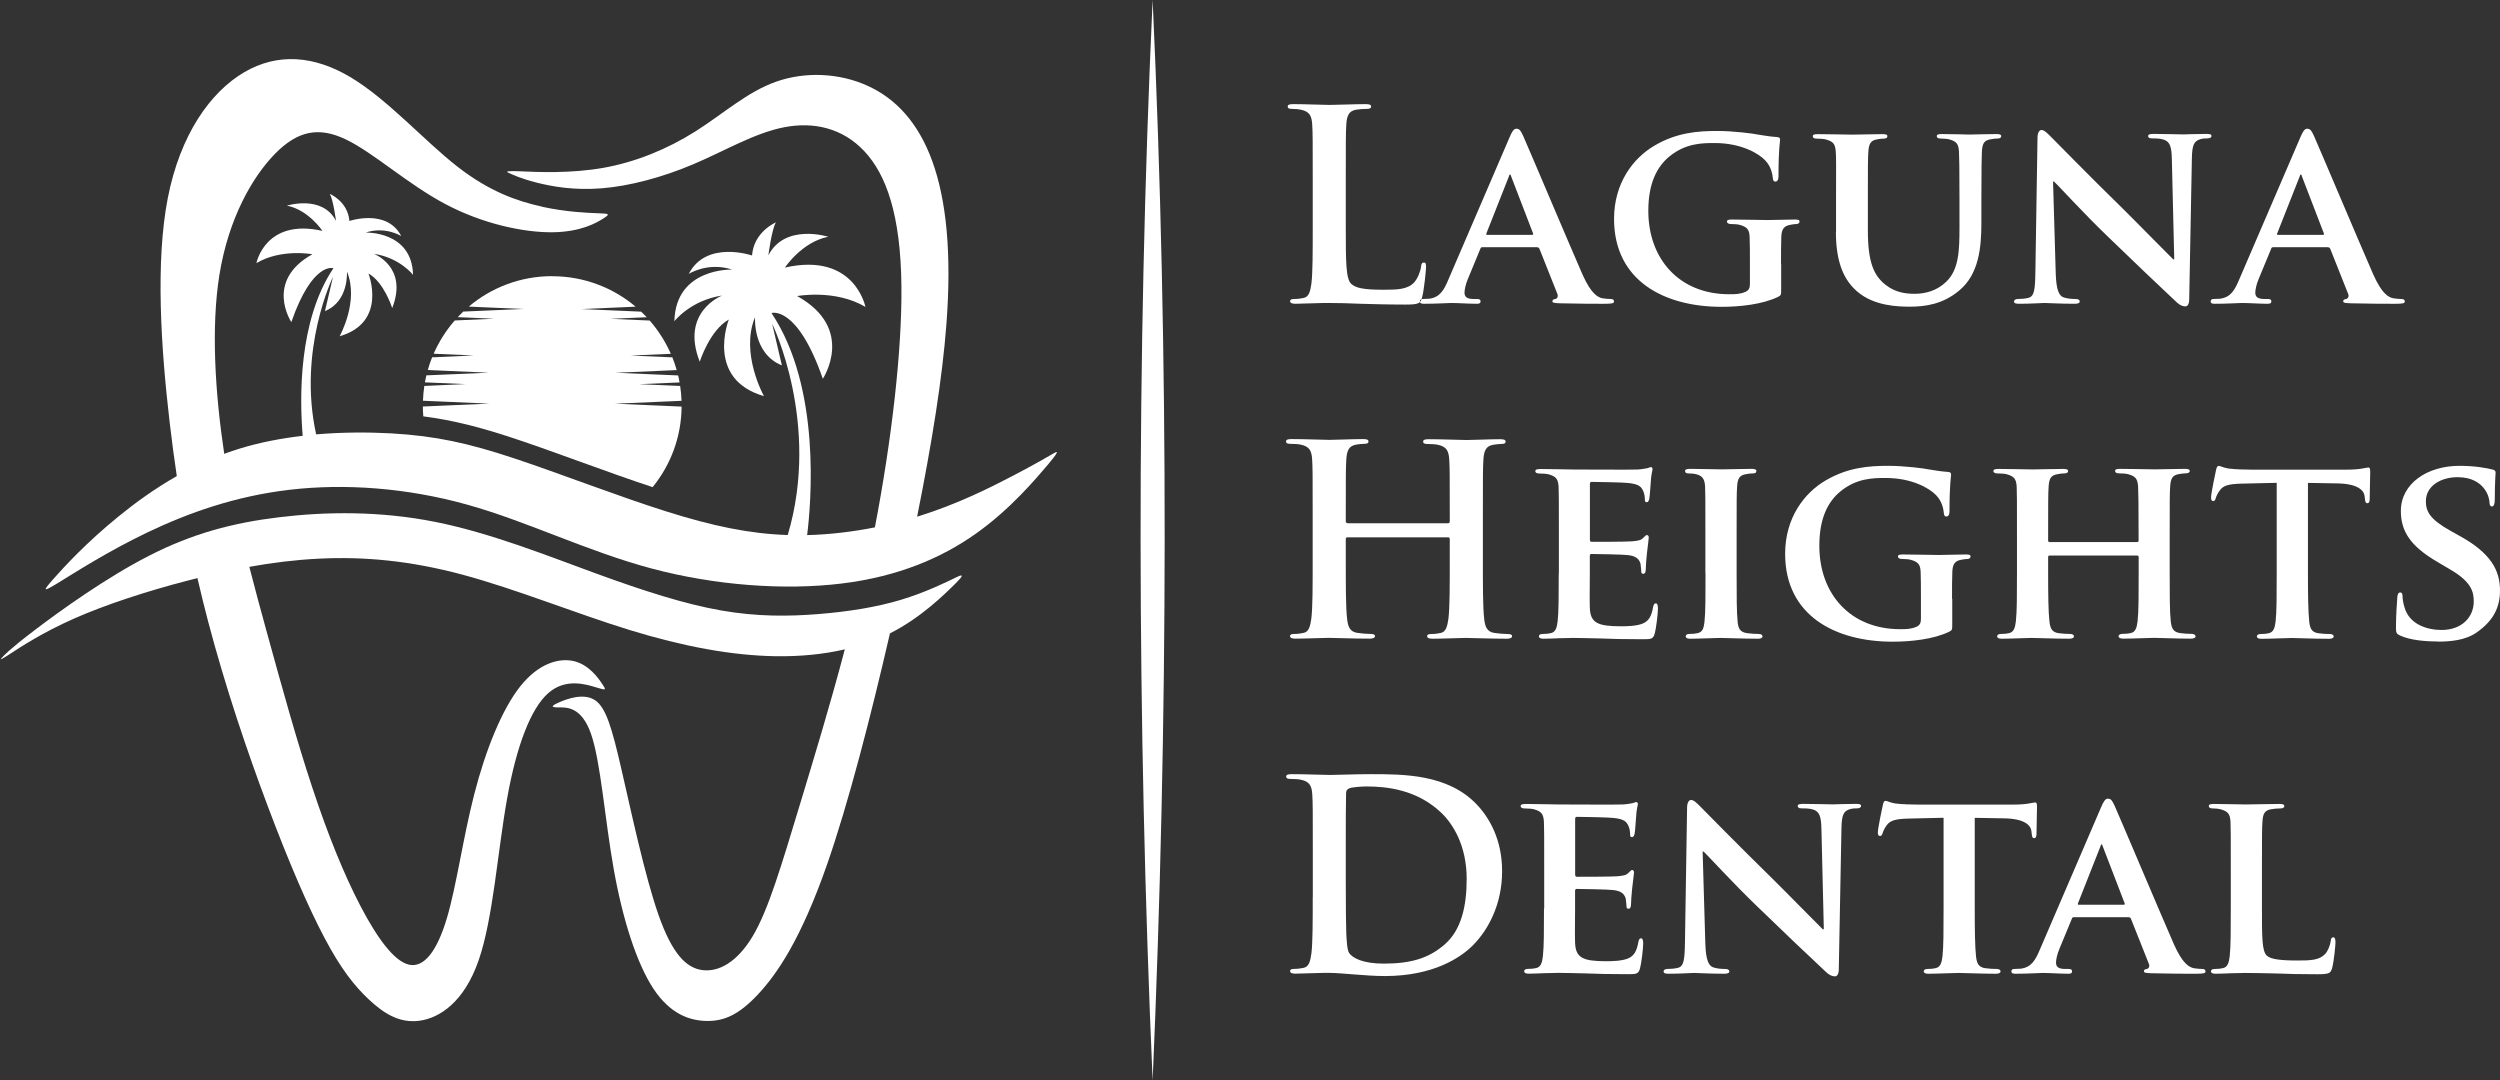
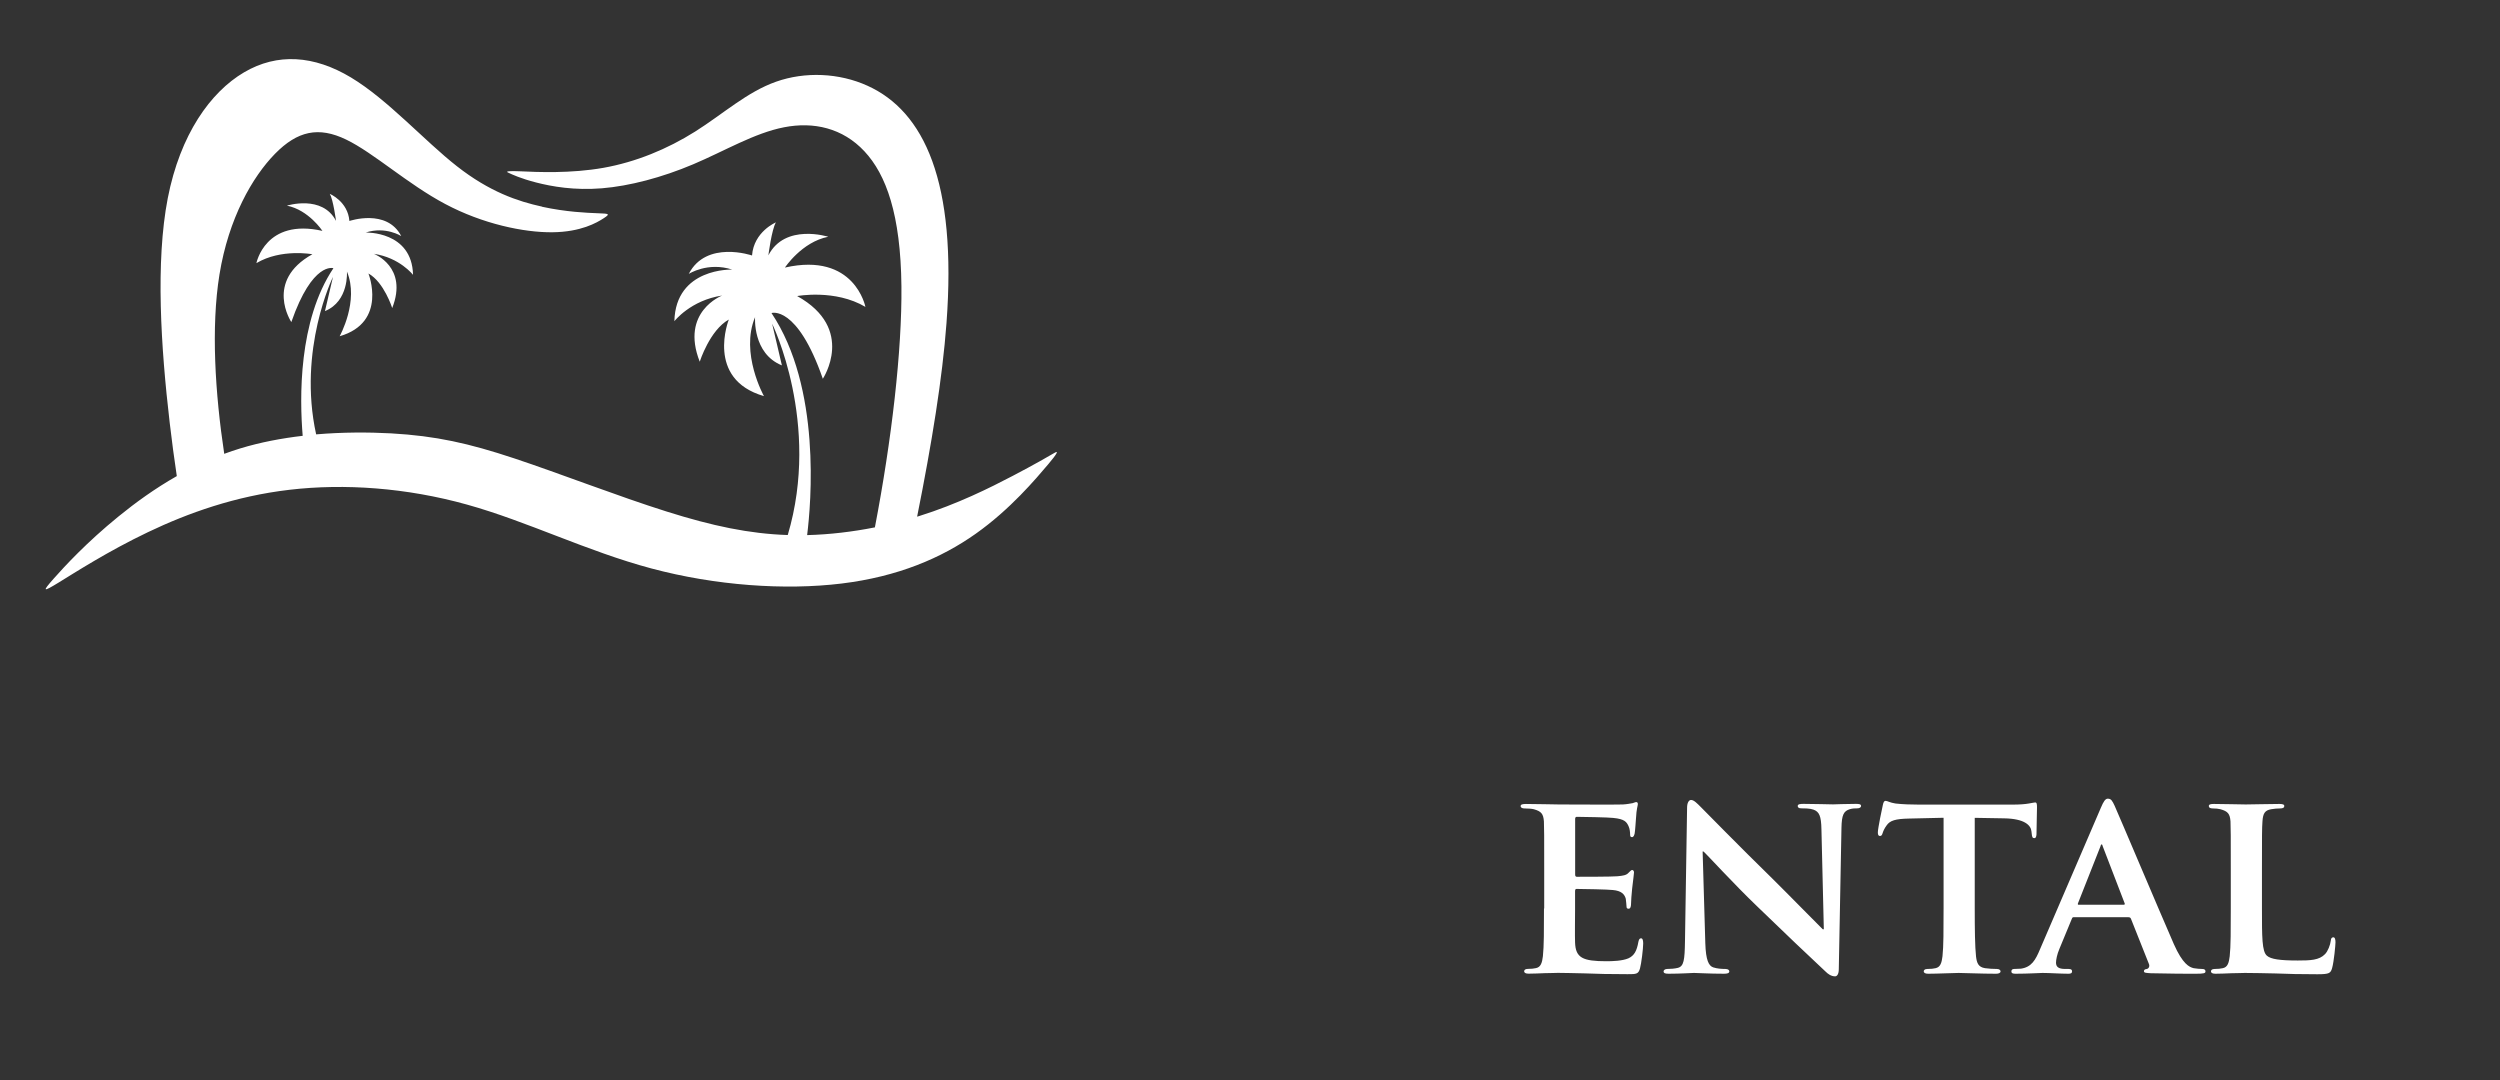
<svg xmlns="http://www.w3.org/2000/svg" id="Layer_2" data-name="Layer 2" viewBox="0 0 345.73 149.42">
  <rect x="0" y="0" width="345.73" height="149.42" fill="#333333" stroke="none" />
  <defs>
    <style> .cls-1 { fill: #fff; fill-rule: evenodd; stroke-width: 0px; } </style>
  </defs>
  <g id="Layer_1-2" data-name="Layer 1">
    <g>
      <g>
-         <path class="cls-1" d="M27.31,79.97c.46,1.99.94,3.96,1.46,5.93,2.38,9.06,5.45,18.13,8.32,25.75s5.53,13.8,7.79,18.06c2.26,4.27,4.12,6.63,6.14,8.52,2.02,1.89,4.21,3.31,6.99,2.93,2.78-.38,6.17-2.56,8.18-8.35,2.01-5.79,2.64-15.19,3.95-22.44,1.3-7.26,3.27-12.38,5.66-14.5,2.39-2.12,5.18-1.25,6.61-.82s1.48.44.88-.45c-.59-.88-1.84-2.65-3.88-3.16-2.05-.5-4.9.26-7.45,3.46-2.55,3.2-4.81,8.83-6.38,14.95-1.57,6.12-2.46,12.72-3.8,17.19-1.34,4.47-3.13,6.82-5.2,6.37-2.07-.45-4.42-3.69-6.72-8.09s-4.54-9.95-6.67-16.4c-2.14-6.44-4.17-13.78-6.25-21.34-.83-3.01-1.66-6.05-2.46-9.19,3.15-.57,6.35-.97,9.61-1.13,6.21-.31,12.61.26,19.93,2.23,7.32,1.97,15.57,5.33,23.03,7.63,7.47,2.3,14.15,3.53,20.17,3.63,3.44.05,6.67-.26,9.61-.95-2.09,7.91-4.29,15.1-6.06,20.96-2.77,9.14-4.5,15.02-6.65,18.66-2.15,3.63-4.71,5.02-6.96,4.74-2.25-.28-4.19-2.22-6.09-7.62-1.9-5.4-3.77-14.26-5.12-20.1-1.34-5.83-2.16-8.64-3.7-9.63-1.54-.99-3.81-.18-4.95.33-1.14.5-1.14.69-.08.69s3.17-.18,4.51,3.66c1.34,3.84,1.9,11.72,3.14,18.7s3.19,13.07,5.51,16.57c2.32,3.5,5.02,4.4,7.37,4.43,2.35.03,4.36-.8,7.03-3.63,2.67-2.84,5.99-7.68,9.59-18,2.92-8.36,6.01-20.3,8.7-31.97,4.23-2.13,7.44-5.29,9.06-6.89q1.64-1.61.19-.9c-1.45.71-4.34,2.13-7.73,3.15-3.39,1.02-7.28,1.64-11.4,1.97-4.12.33-8.48.38-13.48-.5-5-.88-10.64-2.68-17.37-5.14-6.73-2.46-14.55-5.59-22.18-7.11-7.63-1.52-15.07-1.42-21.54-.64-6.47.78-11.97,2.25-17.92,5.28-5.95,3.03-12.35,7.63-15.9,10.33-3.55,2.7-4.27,3.51-4.62,3.91q-.36.4,1.16-.59c1.52-1,4.55-2.99,8.89-4.91,4.34-1.92,9.98-3.77,15.81-5.28.42-.11.84-.22,1.26-.32Z" />
        <path class="cls-1" d="M74.98,28.58c-3.37-.73-7.29-2.06-11.79-5.59-4.5-3.52-9.58-9.23-14.66-12.28-5.08-3.05-10.16-3.43-14.79-.7-4.63,2.73-8.82,8.57-10.54,17.4-1.71,8.82-.95,20.63.27,31.07.3,2.53.62,4.98.98,7.36-3.04,1.73-5.74,3.69-8.07,5.59-4.39,3.57-7.45,6.89-8.99,8.63-1.53,1.74-1.53,1.88.74.49,2.27-1.39,6.81-4.32,12.34-6.96,5.53-2.64,12.05-4.98,19.6-5.86,7.55-.88,16.12-.29,24.51,2.05,8.39,2.34,16.59,6.45,25.49,8.83,8.9,2.38,18.5,3.04,26.3,2.09,7.8-.95,13.81-3.52,18.57-6.89,4.76-3.37,8.28-7.55,10.04-9.63q1.76-2.09.88-1.57c-.88.51-2.64,1.54-5.79,3.19-3.15,1.65-7.69,3.92-12.97,5.57l-.27.08c2.04-10.18,3.5-19.19,4.06-26.75.73-9.76-.03-17.1-1.97-22.43-1.94-5.33-5.05-8.65-8.97-10.42-3.91-1.77-8.62-1.97-12.63-.55-4.02,1.42-7.34,4.47-11.18,6.89-3.84,2.42-8.2,4.22-12.7,5.02-4.5.8-9.14.59-11.46.48q-2.32-.1-1.73.17c.59.28,1.77.83,3.91,1.38s5.26,1.11,9.07.8c3.81-.31,8.31-1.49,12.63-3.32,4.33-1.83,8.48-4.33,12.57-5.12,4.08-.8,8.1.1,11.11,3.32,3.01,3.22,5.02,8.76,5.12,18.66.09,8.88-1.35,21.27-3.67,33.35-3.07.61-6.25.99-9.37,1.07.55-4.42,1.96-20.42-4.93-30.71,0,0,3.53-1.18,7.1,9.09,0,0,4.6-6.91-3.55-11.44,0,0,5.26-.98,9.44,1.5,0,0-1.48-7.62-11.13-5.44,0,0,2.33-3.54,5.99-4.26,0,0-5.98-1.9-8.28,2.57,0,0,.45-3.56,1.04-4.56,0,0-3.05,1.28-3.3,4.58,0,0-6.32-2.17-8.75,2.55,0,0,2.61-1.7,6.01-.6,0,0-7.82-.29-8,7.14,0,0,2.24-2.9,6.61-3.55,0,0-5.83,2.22-3.1,9.15,0,0,1.38-4.36,4.02-5.83,0,0-3.28,8.24,4.86,10.59,0,0-3.32-5.94-1.23-10.92,0,0-.37,5.03,3.71,6.67l-1.35-5.77s6.75,13.78,2.16,29.23c-5.3-.17-10.44-1.26-16.72-3.24-6.74-2.12-14.8-5.27-21.1-7.36-6.3-2.09-10.84-3.11-17.04-3.46-3.15-.17-6.72-.17-10.36.14-2.58-11.75,2.33-21.78,2.33-21.78l-1.11,4.73c3.34-1.35,3.04-5.47,3.04-5.47,1.71,4.09-1.01,8.95-1.01,8.95,6.67-1.93,3.98-8.68,3.98-8.68,2.16,1.2,3.29,4.78,3.29,4.78,2.24-5.69-2.54-7.5-2.54-7.5,3.58.53,5.42,2.91,5.42,2.91-.14-6.08-6.56-5.85-6.56-5.85,2.78-.9,4.93.49,4.93.49-1.99-3.86-7.17-2.09-7.17-2.09-.21-2.71-2.71-3.75-2.71-3.75.48.82.86,3.74.86,3.74-1.89-3.66-6.79-2.11-6.79-2.11,3,.59,4.91,3.49,4.91,3.49-7.91-1.79-9.13,4.46-9.13,4.46,3.42-2.04,7.74-1.23,7.74-1.23-6.68,3.72-2.91,9.38-2.91,9.38,2.93-8.42,5.82-7.45,5.82-7.45-4.87,7.27-4.68,18.03-4.25,23.18-2.93.34-5.87.9-8.63,1.74-.75.23-1.5.48-2.22.75-1.26-8.38-1.84-17.5-.66-24.79,1.27-7.81,4.57-13.52,7.68-16.7,3.11-3.17,6.03-3.81,9.84-1.97s8.51,6.16,13.7,8.91c5.19,2.76,10.88,3.95,14.82,3.91,3.94-.04,6.13-1.31,7.1-1.94.97-.63.71-.63-.82-.69-1.53-.06-4.35-.17-7.72-.9Z" />
-         <path class="cls-1" d="M76.37,38.2c4.39,0,8.42,1.59,11.53,4.21l-1.99.09-5.53.24,5.53.24,2.76.12c.26.25.52.51.77.77l-5.01.22,5.42.24c1.19,1.37,2.18,2.92,2.92,4.6h-.03s-5.53.24-5.53.24l5.53.24h.24c.23.58.43,1.17.6,1.77l-2.9.13-5.53.24,5.53.24,3.1.13c.08.32.15.64.2.97h-.05s-5.53.24-5.53.24l5.53.24h.13c.1.68.17,1.36.19,2.06l-3.66.16-5.53.24,5.53.24,3.67.16c-.03,4.22-1.53,8.1-4.01,11.14-6.3-2.08-13.43-4.84-19.13-6.73-4.7-1.56-8.42-2.52-12.58-3.06-.04-.45-.06-.9-.06-1.36l3.67-.16,5.53-.24-5.53-.24-3.66-.16c.03-.69.09-1.38.19-2.05h.13s5.53-.25,5.53-.25l-5.53-.24h-.05c.06-.33.13-.65.2-.97l3.1-.13,5.53-.24-5.53-.24-2.9-.13c.17-.6.37-1.19.6-1.76h.24s5.53-.25,5.53-.25l-5.53-.24h-.03c.74-1.69,1.73-3.24,2.92-4.6l5.42-.24-5.01-.22c.25-.26.5-.52.76-.77l2.76-.12,5.53-.24-5.53-.24-1.99-.09c3.11-2.63,7.14-4.21,11.53-4.21Z" />
      </g>
      <g>
-         <path class="cls-1" d="M186.11,24.99c0-5.55,0-6.57.07-7.74.07-1.28.37-1.9,1.35-2.08.44-.07,1.02-.11,1.42-.11.44,0,.66-.07.66-.33s-.26-.33-.77-.33c-1.42,0-4.09.11-4.96.11-.99,0-3.29-.11-5-.11-.55,0-.8.07-.8.33s.22.33.62.33c.47,0,.91.04,1.2.11,1.2.26,1.5.84,1.57,2.08.07,1.17.07,2.19.07,7.74v6.42c0,3.36,0,6.24-.18,7.78-.15,1.06-.33,1.86-1.06,2.01-.33.07-.77.15-1.31.15-.44,0-.58.11-.58.29,0,.26.26.37.73.37.73,0,1.68-.07,2.52-.07.88-.04,1.68-.04,2.08-.04,1.5,0,2.81.04,4.45.11,1.64.04,3.54.11,6.17.11,1.9,0,2.08-.18,2.3-.99.29-1.06.55-3.8.55-4.2,0-.44-.04-.62-.29-.62-.29,0-.37.22-.4.55-.07.69-.51,1.72-.95,2.19-.91.99-2.34,1.02-4.27,1.02-2.85,0-3.8-.26-4.42-.8-.77-.66-.77-3.18-.77-7.85v-6.42h0ZM212.57,34.19h-7.56c-.18,0-.22.04-.29.22l-1.72,4.16c-.33.77-.47,1.53-.47,1.9,0,.55.29.88,1.28.88h.47c.4,0,.47.15.47.33,0,.26-.18.33-.51.33-1.06,0-2.56-.11-3.58-.11-.33,0-2.04.11-3.72.11-.4,0-.58-.07-.58-.33,0-.18.11-.33.37-.33.29,0,.66-.04.95-.04,1.46-.22,2.01-1.17,2.66-2.74l8.4-19.53c.36-.88.62-1.24.95-1.24.47,0,.62.29.95.99.77,1.72,6.13,14.42,8.18,19.11,1.24,2.8,2.15,3.19,2.74,3.34.47.07.84.11,1.2.11.29,0,.44.11.44.33,0,.26-.18.33-1.39.33-1.13,0-3.47,0-6.17-.07-.58-.04-.95-.04-.95-.26,0-.18.07-.29.4-.33.22-.04.44-.33.29-.69l-2.48-6.24c-.07-.18-.18-.22-.33-.22h0ZM205.67,32.48h6.2c.15,0,.18-.07.15-.18l-3.03-7.88c-.04-.11-.07-.29-.15-.29-.11,0-.15.18-.18.29l-3.1,7.85c-.07.15,0,.22.11.22h0ZM246.3,36.49c0-1.53,0-2.77.04-3.72.04-1.09.37-1.53,1.24-1.68.37-.07.62-.11.88-.11.22,0,.4-.15.4-.33,0-.26-.22-.29-.66-.29-1.06,0-2.74.07-3.76.07-.95,0-3.25-.07-4.93-.07-.44,0-.69.04-.69.29,0,.18.22.33.51.33.44,0,.99.04,1.24.11,1.02.29,1.35.62,1.39,1.68.04.95.04,2.12.04,3.65v2.85c0,.55-.15.88-.62,1.09-.77.33-1.42.33-2.26.33-6.86,0-11.17-4.85-11.17-11.53,0-3.8,1.17-6.1,2.96-7.56,2.23-1.79,4.45-1.82,6.21-1.82,3.61,0,6.02,1.39,6.97,2.37.84.88,1.02,1.86,1.09,2.56.04.26.11.4.33.4.26,0,.44-.22.44-.69,0-3.91.22-4.75.22-5.11,0-.22-.07-.33-.44-.36-.77-.04-1.9-.22-2.56-.33-.66-.15-3.47-.51-5.69-.51-2.7,0-5.59.22-8.65,2.01-2.96,1.72-5.62,5.18-5.62,10.15,0,8.58,6.97,12.16,14.86,12.16,2.52,0,5.69-.33,7.85-1.39.4-.22.4-.26.4-1.1v-3.43h0ZM253.89,32.08c0,4.49,1.28,6.79,2.92,8.21,2.34,2.04,5.66,2.12,7.34,2.12,2.08,0,4.53-.33,6.79-2.23,2.7-2.23,3.07-5.88,3.07-9.34v-3.32c0-4.71.04-5.58.07-6.57.07-1.09.29-1.53,1.17-1.68.4-.07.58-.11.95-.11s.55-.11.55-.33-.22-.29-.66-.29c-1.24,0-3.39.07-3.76.07-.04,0-2.19-.07-3.83-.07-.44,0-.66.07-.66.29s.18.33.55.33.91.04,1.17.11c1.02.29,1.28.62,1.35,1.68.04.99.07,1.86.07,6.57v3.91c0,3.18-.07,5.88-1.86,7.56-1.28,1.24-2.92,1.64-4.31,1.64-1.09,0-2.63-.11-4.05-1.24-1.57-1.24-2.45-2.99-2.45-7.52v-4.34c0-4.71,0-5.58.07-6.57.07-1.09.33-1.53,1.17-1.68.4-.07.58-.11.95-.11.33,0,.51-.11.51-.33s-.22-.29-.69-.29c-1.17,0-3.32.07-4.12.07-.95,0-3.1-.07-4.82-.07-.47,0-.69.07-.69.29s.18.33.55.33c.44,0,.99.04,1.24.11,1.02.29,1.31.58,1.39,1.68.07.99.04,1.86.04,6.57v4.56h0ZM283.93,25.1h.11c.62.55,4.01,4.31,7.51,7.67,3.36,3.25,7.37,7.08,9.37,8.94.33.33.77.66,1.32.66.26,0,.51-.29.51-.99l.37-19.57c.04-1.75.29-2.3,1.17-2.56.4-.11.66-.11.99-.11.36,0,.55-.15.55-.33,0-.26-.29-.29-.73-.29-1.57,0-2.77.07-3.14.07-.7,0-2.42-.07-4.09-.07-.48,0-.8.04-.8.29,0,.18.11.33.51.33.44,0,1.2,0,1.68.18.77.29,1.06.84,1.09,2.74l.33,13.8h-.15c-.47-.44-4.75-4.82-6.93-6.97-4.67-4.56-9.48-9.49-9.89-9.89-.55-.55-.99-1.02-1.39-1.02-.33,0-.55.44-.55,1.06l-.29,18.4c-.04,2.7-.15,3.54-.99,3.76-.44.11-1.02.15-1.46.15-.29,0-.51.15-.51.33,0,.29.29.33.73.33,1.64,0,3.18-.11,3.47-.11.58,0,2.08.11,4.16.11.44,0,.73-.07.73-.33,0-.18-.18-.33-.55-.33-.51,0-1.13-.04-1.68-.22-.61-.22-1.02-.95-1.09-3.36l-.37-12.67h0ZM321.93,34.19h-7.56c-.18,0-.22.04-.29.22l-1.72,4.16c-.33.77-.47,1.53-.47,1.9,0,.55.29.88,1.28.88h.47c.4,0,.47.15.47.33,0,.26-.18.33-.51.33-1.06,0-2.55-.11-3.58-.11-.33,0-2.04.11-3.72.11-.4,0-.58-.07-.58-.33,0-.18.11-.33.37-.33.29,0,.66-.04.95-.04,1.46-.22,2.01-1.17,2.66-2.74l8.4-19.53c.37-.88.62-1.24.95-1.24.47,0,.62.29.95.99.77,1.72,6.13,14.42,8.18,19.11,1.24,2.8,2.15,3.19,2.74,3.34.47.07.84.11,1.2.11.29,0,.44.11.44.33,0,.26-.18.33-1.39.33-1.13,0-3.47,0-6.17-.07-.58-.04-.95-.04-.95-.26,0-.18.07-.29.4-.33.22-.04.44-.33.29-.69l-2.48-6.24c-.07-.18-.18-.22-.33-.22h0ZM315.03,32.48h6.2c.15,0,.18-.07.15-.18l-3.03-7.88c-.04-.11-.07-.29-.15-.29-.11,0-.15.18-.18.29l-3.1,7.85c-.07.15,0,.22.11.22h0ZM186.33,72.34c-.11,0-.22-.07-.22-.26v-.77c0-5.55,0-6.57.07-7.74.07-1.28.37-1.9,1.35-2.08.44-.07.77-.11,1.06-.11.44,0,.66-.07.66-.33s-.26-.33-.77-.33c-1.42,0-3.72.11-4.6.11-.99,0-3.29-.11-5.26-.11-.51,0-.77.07-.77.33s.22.33.62.33c.51,0,1.13.04,1.42.11,1.2.26,1.5.84,1.57,2.08.07,1.17.07,2.19.07,7.74v6.42c0,3.36,0,6.24-.18,7.78-.15,1.06-.33,1.86-1.06,2.01-.33.07-.77.15-1.31.15-.44,0-.58.11-.58.29,0,.26.26.36.73.36,1.46,0,3.76-.11,4.6-.11,1.02,0,3.32.11,5.69.11.44,0,.73-.11.73-.36,0-.18-.18-.29-.58-.29-.55,0-1.35-.07-1.86-.15-1.09-.15-1.31-.95-1.42-1.97-.18-1.57-.18-4.45-.18-7.81v-3.21c0-.18.11-.22.22-.22h13.94c.11,0,.22.07.22.22v3.21c0,3.36,0,6.24-.18,7.78-.15,1.06-.33,1.86-1.06,2.01-.33.07-.77.15-1.31.15-.44,0-.58.11-.58.29,0,.26.26.36.77.36,1.42,0,3.72-.11,4.56-.11,1.02,0,3.32.11,5.69.11.44,0,.73-.11.73-.36,0-.18-.18-.29-.58-.29-.55,0-1.35-.07-1.86-.15-1.09-.15-1.31-.95-1.42-1.97-.18-1.57-.18-4.45-.18-7.81v-6.42c0-5.55,0-6.57.07-7.74.07-1.28.37-1.9,1.35-2.08.44-.07.77-.11,1.06-.11.44,0,.66-.07.66-.33s-.26-.33-.77-.33c-1.42,0-3.72.11-4.6.11-.99,0-3.29-.11-5.26-.11-.51,0-.77.07-.77.33s.22.33.62.33c.51,0,1.13.04,1.42.11,1.2.26,1.5.84,1.57,2.08.07,1.17.07,2.19.07,7.74v.77c0,.18-.11.26-.22.26h-13.94ZM215.56,79.31c0,2.85,0,5.29-.15,6.61-.11.91-.29,1.5-.95,1.64-.29.07-.66.11-1.13.11-.4,0-.51.18-.51.33,0,.22.22.33.62.33.66,0,1.46-.04,2.23-.07.77,0,1.46-.04,1.82-.04.95,0,2.15.04,3.72.07,1.57.07,3.5.11,5.91.11,1.2,0,1.5,0,1.72-.8.18-.62.44-2.74.44-3.43,0-.33-.04-.73-.29-.73-.22,0-.29.15-.37.47-.22,1.28-.58,1.93-1.39,2.3-.84.37-2.19.4-3.03.4-3.29,0-4.27-.47-4.34-2.59-.04-.91,0-3.54,0-4.6v-2.48c0-.18.04-.33.18-.33.8,0,4.45.07,5.04.15,1.2.11,1.61.58,1.79,1.2.07.4.07.8.11,1.13,0,.15.07.26.29.26.29,0,.33-.44.33-.69,0-.22.07-1.46.15-2.08.18-1.57.26-2.08.26-2.26s-.11-.33-.26-.33-.26.18-.51.4c-.29.33-.77.4-1.53.47-.73.07-4.89.07-5.62.07-.18,0-.22-.15-.22-.33v-7.67c0-.18.07-.29.22-.29.66,0,4.49.07,5.04.15,1.61.15,1.86.58,2.12,1.13.18.37.22.91.22,1.13,0,.26.04.4.26.4.26,0,.33-.36.36-.51.07-.36.15-1.72.18-2.04.07-1.42.26-1.79.26-2.01,0-.15-.04-.29-.22-.29-.15,0-.33.11-.51.15-.26.04-.77.15-1.35.18-.62.04-7.74,0-8.76,0-.91,0-2.96-.07-4.64-.07-.47,0-.73.07-.73.29s.22.33.55.33c.47,0,1.02.04,1.28.11,1.02.29,1.31.62,1.39,1.68.04.99.04,1.86.04,6.57v5.48h0ZM235.86,79.31c0,2.99,0,5.48-.15,6.75-.11.91-.29,1.35-.95,1.5-.29.07-.66.11-1.13.11-.4,0-.51.18-.51.33,0,.22.22.33.62.33,1.28,0,3.47-.11,4.2-.11.88,0,3.07.11,5.18.11.37,0,.62-.11.62-.33,0-.15-.15-.33-.51-.33-.47,0-1.2-.04-1.64-.11-.95-.15-1.17-.62-1.28-1.46-.15-1.31-.15-3.8-.15-6.79v-5.48c0-4.71,0-5.58.07-6.57.07-1.1.33-1.53,1.2-1.68.37-.07.62-.11.95-.11s.51-.07.51-.37c0-.18-.26-.26-.66-.26-1.24,0-3.32.07-4.12.07-.91,0-3.1-.07-4.31-.07-.51,0-.77.07-.77.26,0,.29.18.37.51.37.4,0,.8.04,1.17.15.69.22,1.02.58,1.09,1.64.04.99.04,1.86.04,6.57v5.48h0ZM269.95,82.81c0-1.53,0-2.77.04-3.72.04-1.09.37-1.53,1.24-1.68.37-.07.62-.11.88-.11.22,0,.4-.15.4-.33,0-.26-.22-.29-.66-.29-1.06,0-2.74.07-3.76.07-.95,0-3.25-.07-4.93-.07-.44,0-.69.04-.69.29,0,.18.22.33.51.33.44,0,.99.04,1.24.11,1.02.29,1.35.62,1.39,1.68.04.95.04,2.12.04,3.65v2.85c0,.55-.15.88-.62,1.09-.77.33-1.42.33-2.26.33-6.86,0-11.17-4.85-11.17-11.53,0-3.8,1.17-6.1,2.96-7.56,2.23-1.79,4.45-1.82,6.21-1.82,3.61,0,6.02,1.39,6.97,2.37.84.88,1.02,1.86,1.09,2.56.04.26.11.4.33.4.26,0,.44-.22.44-.69,0-3.91.22-4.75.22-5.11,0-.22-.07-.33-.44-.37-.77-.04-1.9-.22-2.55-.33-.66-.15-3.47-.51-5.69-.51-2.7,0-5.59.22-8.65,2.01-2.96,1.72-5.62,5.18-5.62,10.15,0,8.58,6.97,12.16,14.86,12.16,2.52,0,5.69-.33,7.85-1.39.4-.22.4-.26.4-1.1v-3.43h0ZM283.46,74.97c-.11,0-.22-.04-.22-.22v-.66c0-4.71,0-5.84.07-6.83.07-1.1.33-1.53,1.2-1.68.37-.07.66-.11.91-.11.4,0,.58-.11.58-.33s-.22-.29-.66-.29c-1.28,0-3.5.07-4.27.07-.88,0-2.99-.07-4.71-.07-.44,0-.69.07-.69.29s.22.33.55.33c.47,0,1.02.04,1.28.11,1.02.29,1.31.62,1.39,1.68.04.99.04,1.86.04,6.57v5.48c0,2.85,0,5.29-.15,6.61-.11.91-.29,1.5-.95,1.64-.29.07-.66.11-1.13.11-.4,0-.51.18-.51.33,0,.22.22.33.62.33,1.28,0,3.39-.11,4.12-.11.91,0,3.14.11,5.22.11.4,0,.66-.11.66-.33,0-.15-.15-.33-.51-.33-.47,0-1.2-.04-1.64-.11-.95-.15-1.13-.73-1.24-1.61-.15-1.35-.18-3.72-.18-6.57v-2.37c0-.15.11-.18.22-.18h12.12c.07,0,.18.07.18.18v2.37c0,2.85,0,5.22-.15,6.53-.11.91-.29,1.5-.95,1.64-.29.07-.66.11-1.17.11-.37,0-.51.18-.51.33,0,.22.26.33.69.33,1.24,0,3.5-.11,4.23-.11.88,0,2.99.11,5.07.11.4,0,.66-.11.66-.33,0-.15-.18-.33-.51-.33-.51,0-1.2-.04-1.64-.11-.99-.15-1.17-.73-1.28-1.61-.15-1.35-.15-3.8-.15-6.64v-5.48c0-4.71,0-5.58.07-6.57.07-1.1.33-1.53,1.17-1.68.4-.07.69-.11.95-.11.37,0,.58-.11.58-.33s-.22-.29-.69-.29c-1.24,0-3.36.07-4.12.07-.84,0-3.1-.07-4.82-.07-.47,0-.69.07-.69.29s.18.33.55.33c.44,0,.99.04,1.24.11,1.02.29,1.31.62,1.39,1.68.04.99.07,2.12.07,6.83v.66c0,.18-.11.22-.18.22h-12.12ZM314.85,79.32c0,2.85,0,5.29-.15,6.61-.11.91-.29,1.49-.95,1.64-.26.07-.66.11-1.13.11-.4,0-.51.18-.51.33,0,.22.22.33.62.33,1.28,0,3.47-.11,4.2-.11.91,0,3.06.11,5.18.11.37,0,.62-.11.62-.33,0-.15-.15-.33-.51-.33-.47,0-1.2-.04-1.64-.11-.94-.15-1.13-.73-1.23-1.6-.15-1.35-.18-3.8-.18-6.64v-12.55l4.05.07c2.88.04,3.72.99,3.79,1.79l.04.33c.04.47.11.62.37.62.18,0,.26-.18.29-.51,0-.81.07-3.11.07-3.77,0-.47-.04-.66-.26-.66-.11,0-.37.07-.88.15-.47.08-1.17.15-2.19.15h-13.02c-1.06,0-2.26-.04-3.21-.15-.8-.12-1.13-.37-1.39-.37-.18,0-.29.18-.37.58-.07.26-.69,3.26-.69,3.77,0,.33.07.51.29.51s.29-.15.36-.4c.07-.22.22-.62.55-1.06.47-.69,1.24-.91,3.1-.95l4.78-.11v12.55h0ZM337.15,88.73c1.72,0,3.83-.18,5.37-1.28,2.34-1.64,3.21-3.5,3.21-5.8,0-2.81-1.31-5.18-5.55-7.52l-1.31-.73c-2.88-1.61-3.39-2.7-3.39-4.09,0-2.12,2.08-3.32,4.38-3.32,2.08,0,3.1.88,3.58,1.46.69.8.84,1.75.84,2.04,0,.36.11.55.33.55.26,0,.4-.33.4-.99,0-2.45.11-3.32.11-3.72,0-.22-.15-.33-.44-.4-.84-.22-2.48-.51-4.56-.51-4.45,0-8.1,2.45-8.1,6.24,0,2.74,1.24,4.82,5.04,7.04l1.86,1.1c2.85,1.68,3.18,3.03,3.18,4.38,0,2.19-1.68,3.94-4.45,3.94-2.01,0-4.42-.77-5.11-3.07-.18-.55-.29-1.2-.29-1.61,0-.22-.04-.51-.33-.51-.26,0-.4.33-.4.8-.04.51-.18,2.45-.18,4.12,0,.69.11.84.62,1.06,1.39.62,3.36.8,5.22.8h0ZM181.54,124.06c0,3.36,0,6.24-.18,7.77-.15,1.06-.33,1.86-1.06,2.01-.33.07-.77.15-1.31.15-.44,0-.58.11-.58.29,0,.26.26.37.73.37.73,0,1.68-.07,2.52-.07.88-.04,1.68-.04,2.08-.04.91,0,2.19.11,3.58.22,1.39.11,2.88.22,4.2.22,6.75,0,10.55-2.59,12.23-4.31,2.04-2.08,3.98-5.58,3.98-10.18,0-4.34-1.72-7.37-3.54-9.27-3.98-4.16-10.07-4.16-14.64-4.16-2.19,0-4.49.11-5.62.11-1.02,0-3.32-.11-5.26-.11-.55,0-.8.07-.8.33s.22.33.62.33c.51,0,1.13.04,1.42.11,1.2.26,1.5.84,1.57,2.08.07,1.17.07,2.19.07,7.74v6.42h0ZM186.11,117.05c0-2.88,0-6.06.04-7.3,0-.4.11-.58.44-.73.29-.15,1.64-.26,2.37-.26,2.85,0,7.01.44,10.37,3.65,1.57,1.5,3.5,4.49,3.5,9.13,0,3.76-.73,7.08-3.07,9.09-2.19,1.9-4.67,2.63-8.4,2.63-2.88,0-4.31-.77-4.78-1.46-.29-.4-.36-1.86-.4-2.77-.04-.69-.07-3.5-.07-7.37v-4.6Z" />
        <path class="cls-1" d="M213.52,125.63c0,2.85,0,5.29-.15,6.61-.11.91-.29,1.5-.95,1.64-.29.07-.66.11-1.13.11-.4,0-.51.18-.51.33,0,.22.22.33.62.33.66,0,1.46-.04,2.23-.07.77,0,1.46-.04,1.82-.04.95,0,2.15.04,3.72.07,1.57.07,3.5.11,5.91.11,1.2,0,1.5,0,1.72-.8.18-.62.44-2.74.44-3.43,0-.33-.04-.73-.29-.73-.22,0-.29.15-.37.47-.22,1.28-.58,1.93-1.39,2.3-.84.36-2.19.4-3.03.4-3.29,0-4.27-.47-4.34-2.59-.04-.91,0-3.54,0-4.6v-2.48c0-.18.04-.33.18-.33.8,0,4.45.07,5.04.15,1.2.11,1.61.58,1.79,1.2.07.4.07.8.11,1.13,0,.15.07.26.29.26.29,0,.33-.44.33-.69,0-.22.07-1.46.15-2.08.18-1.57.26-2.08.26-2.26s-.11-.33-.26-.33-.26.18-.51.4c-.29.33-.77.4-1.53.47-.73.07-4.89.07-5.62.07-.18,0-.22-.15-.22-.33v-7.67c0-.18.07-.29.22-.29.66,0,4.49.07,5.04.15,1.61.15,1.86.58,2.12,1.13.18.36.22.91.22,1.13,0,.26.04.4.26.4.26,0,.33-.37.37-.51.07-.36.15-1.72.18-2.04.07-1.42.26-1.79.26-2.01,0-.15-.04-.29-.22-.29-.15,0-.33.11-.51.15-.26.04-.77.15-1.35.18-.62.04-7.74,0-8.76,0-.91,0-2.96-.07-4.64-.07-.47,0-.73.07-.73.29s.22.33.55.33c.47,0,1.02.04,1.28.11,1.02.29,1.31.62,1.39,1.68.04.99.04,1.86.04,6.57v5.48h0ZM235.46,117.75h.11c.62.55,4.01,4.31,7.51,7.67,3.36,3.25,7.37,7.08,9.38,8.94.33.33.77.66,1.32.66.26,0,.51-.29.51-.99l.37-19.57c.04-1.75.29-2.3,1.17-2.56.4-.11.66-.11.99-.11.37,0,.55-.15.55-.33,0-.26-.29-.29-.73-.29-1.57,0-2.77.07-3.14.07-.7,0-2.42-.07-4.09-.07-.47,0-.8.04-.8.29,0,.18.11.33.51.33.44,0,1.2,0,1.68.18.77.29,1.06.84,1.09,2.74l.33,13.8h-.15c-.47-.44-4.75-4.82-6.93-6.97-4.67-4.56-9.48-9.49-9.89-9.89-.55-.55-.99-1.02-1.39-1.02-.33,0-.55.44-.55,1.06l-.29,18.4c-.04,2.7-.15,3.54-.99,3.76-.44.11-1.02.15-1.46.15-.29,0-.51.15-.51.33,0,.29.29.33.73.33,1.64,0,3.18-.11,3.47-.11.58,0,2.08.11,4.16.11.44,0,.73-.07.73-.33,0-.18-.18-.33-.55-.33-.51,0-1.13-.04-1.68-.22-.61-.22-1.02-.95-1.09-3.36l-.37-12.67h0ZM268.78,125.64c0,2.85,0,5.29-.15,6.61-.11.91-.29,1.49-.95,1.64-.26.07-.66.11-1.13.11-.4,0-.51.18-.51.33,0,.22.22.33.62.33,1.28,0,3.47-.11,4.2-.11.91,0,3.06.11,5.18.11.37,0,.62-.11.62-.33,0-.15-.15-.33-.51-.33-.47,0-1.2-.04-1.64-.11-.94-.15-1.13-.73-1.24-1.6-.15-1.35-.18-3.8-.18-6.64v-12.55l4.05.07c2.88.04,3.72.99,3.79,1.79l.04.33c.04.47.11.62.37.62.18,0,.26-.18.29-.51,0-.81.07-3.11.07-3.77,0-.47-.04-.66-.26-.66-.11,0-.37.07-.88.15-.47.08-1.17.15-2.19.15h-13.02c-1.06,0-2.26-.04-3.21-.15-.8-.12-1.13-.37-1.39-.37-.18,0-.29.18-.37.58-.07.26-.69,3.26-.69,3.77,0,.33.07.51.29.51s.29-.15.37-.4c.07-.22.22-.62.55-1.06.47-.69,1.24-.91,3.1-.95l4.78-.11v12.55h0ZM294.37,126.84h-7.56c-.18,0-.22.04-.29.22l-1.72,4.16c-.33.77-.47,1.53-.47,1.9,0,.55.29.88,1.28.88h.47c.4,0,.47.15.47.33,0,.26-.18.33-.51.33-1.06,0-2.56-.11-3.58-.11-.33,0-2.04.11-3.72.11-.4,0-.58-.07-.58-.33,0-.18.11-.33.37-.33.29,0,.66-.04.95-.04,1.46-.22,2.01-1.17,2.66-2.74l8.4-19.53c.37-.88.62-1.24.95-1.24.47,0,.62.29.95.99.77,1.72,6.13,14.42,8.18,19.11,1.24,2.8,2.15,3.19,2.74,3.34.47.07.84.11,1.2.11.29,0,.44.11.44.33,0,.26-.18.33-1.39.33-1.13,0-3.47,0-6.17-.07-.58-.04-.95-.04-.95-.26,0-.18.07-.29.4-.33.22-.04.44-.33.29-.69l-2.48-6.24c-.07-.18-.18-.22-.33-.22h0ZM287.47,125.12h6.21c.15,0,.18-.07.15-.18l-3.03-7.88c-.04-.11-.07-.29-.15-.29-.11,0-.15.18-.18.29l-3.1,7.85c-.07.15,0,.22.11.22h0ZM312.81,120.16c0-4.71,0-5.58.07-6.57.07-1.1.33-1.53,1.2-1.68.37-.07.88-.11,1.24-.11.4,0,.58-.11.58-.33s-.22-.29-.69-.29c-1.24,0-3.87.07-4.64.07-.88,0-2.92-.07-4.42-.07-.47,0-.69.07-.69.29s.18.33.55.33c.4,0,.8.04,1.06.11,1.02.29,1.31.62,1.39,1.68.04.99.04,1.86.04,6.57v5.48c0,2.85,0,5.29-.15,6.61-.11.91-.29,1.5-.95,1.64-.29.07-.66.11-1.13.11-.4,0-.51.18-.51.33,0,.22.22.33.62.33.66,0,1.46-.04,2.23-.07.77,0,1.46-.04,1.82-.04,1.31,0,2.66.04,4.27.07,1.61.07,3.47.11,5.77.11,1.68,0,1.83-.15,2.04-.84.26-.91.47-3.21.47-3.58s-.07-.69-.29-.69c-.26,0-.33.18-.36.47-.07.58-.4,1.46-.8,1.86-.8.84-2.04.88-3.76.88-2.48,0-3.72-.18-4.27-.66-.69-.58-.69-2.56-.69-6.53v-5.48Z" />
      </g>
-       <path class="cls-1" d="M159.4,0c2.28,49.81,2.16,99.61,0,149.42-2.16-49.81-2.28-99.61,0-149.42Z" />
    </g>
  </g>
</svg>